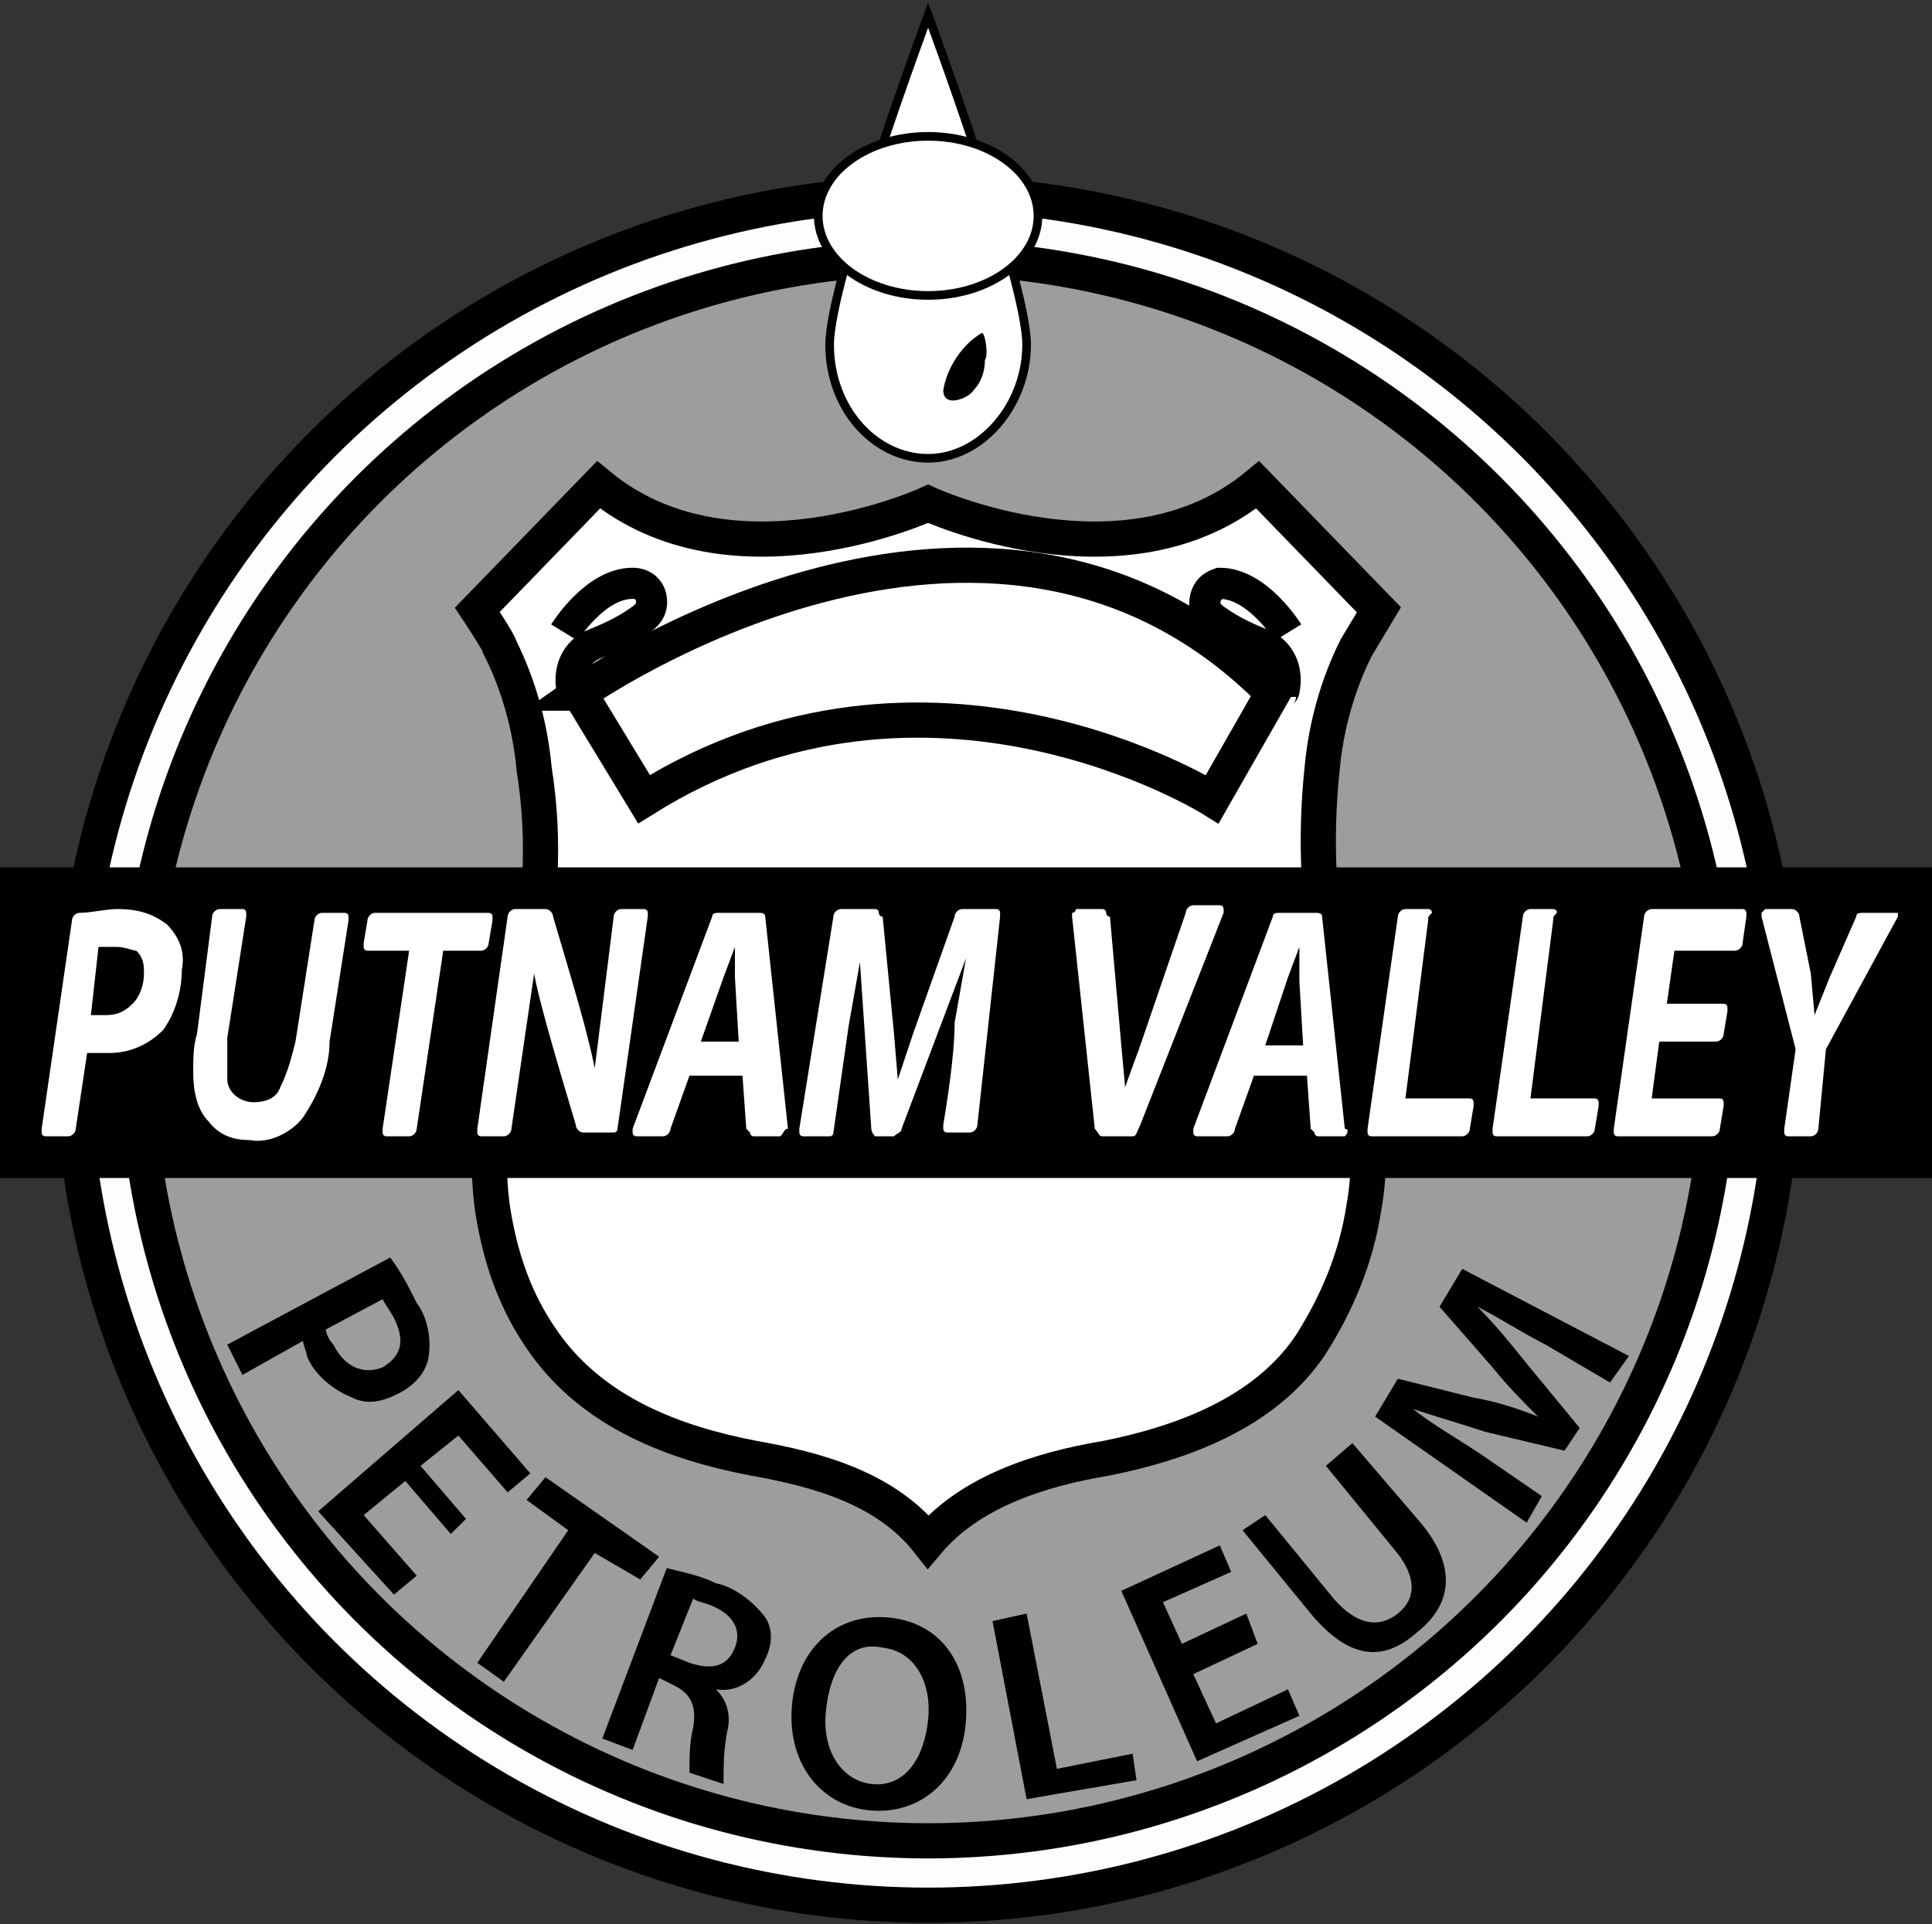
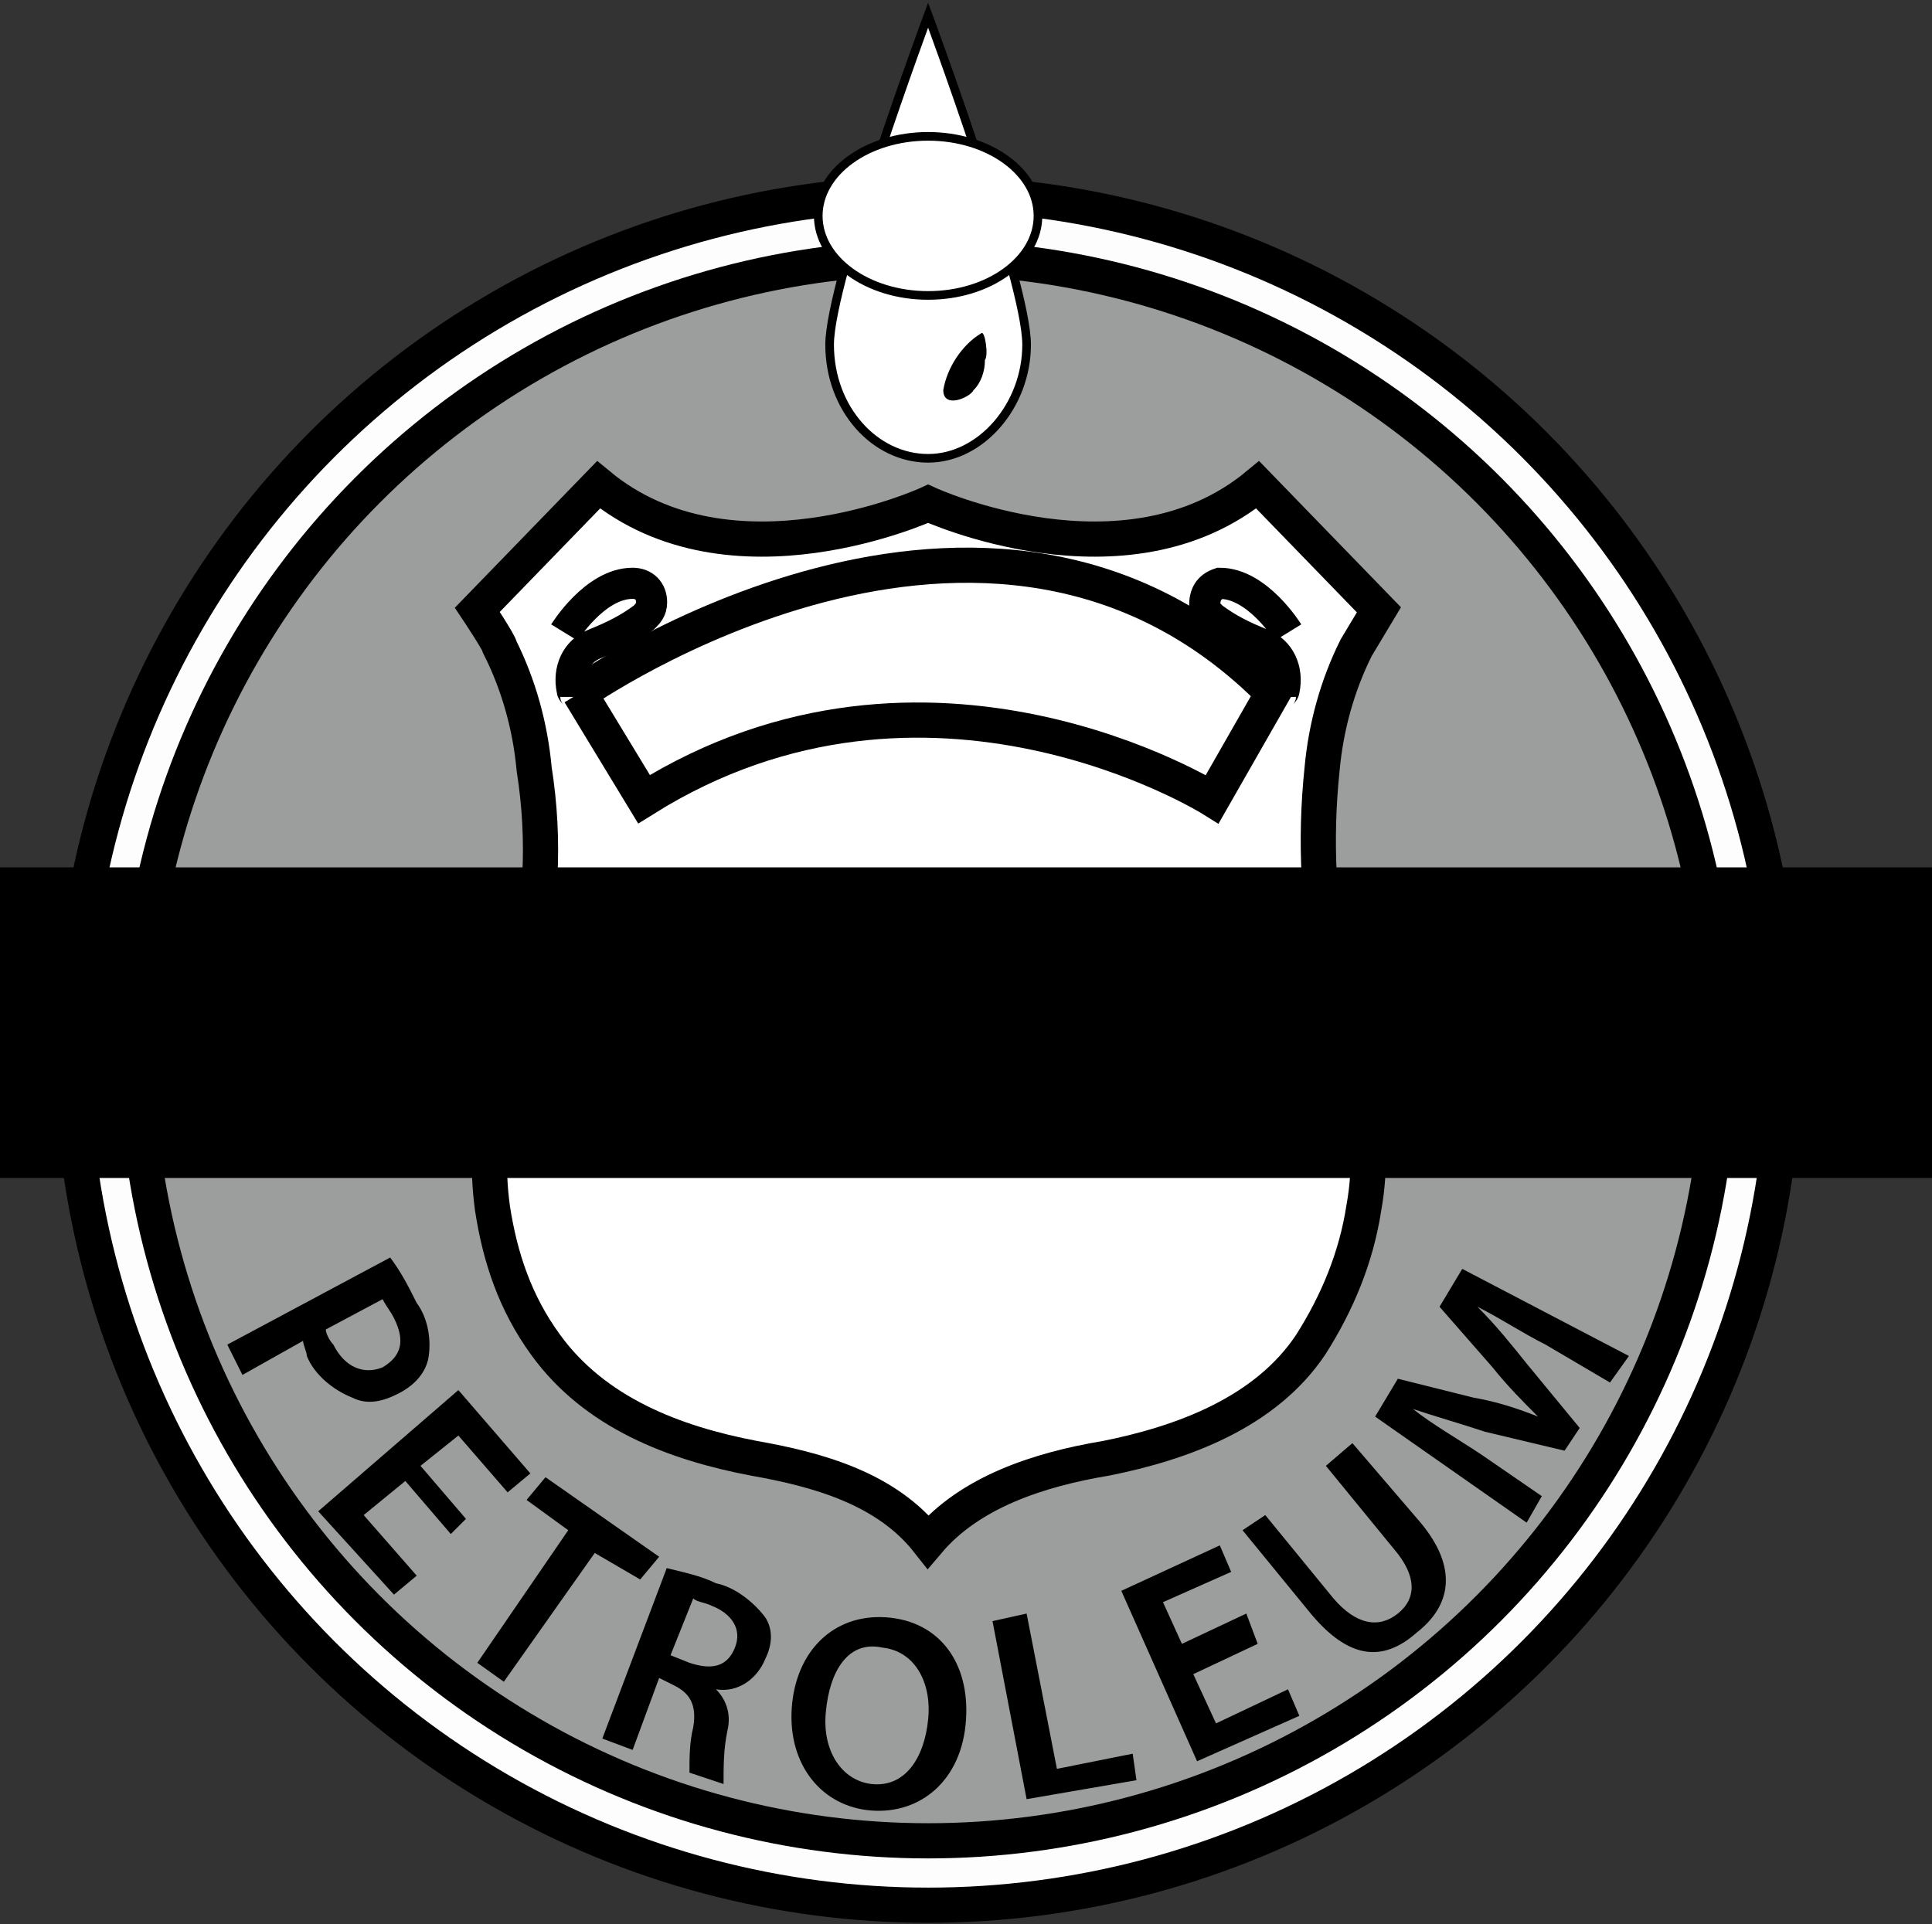
<svg xmlns="http://www.w3.org/2000/svg" xml:space="preserve" id="Layer_1" x="0" y="0" style="enable-background:new 0 0 51 50.8" version="1.1" viewBox="0 0 51 50.8">
  <rect x="0" y="0" width="51" height="50.8" fill="#333333" stroke="none" />
  <style type="text/css">.st0,.st1,.st2,.st3,.st4,.st5{fill:#fdfdfd;stroke:#000;stroke-width:.929;stroke-miterlimit:10}.st1,.st2,.st3,.st4,.st5{fill:#9c9d9d}.st2,.st3,.st4,.st5{fill:#fff;stroke-width:.228}.st3,.st4,.st5{stroke-width:.929}.st4,.st5{fill:none}.st5{stroke-width:.822}.st6{fill:#fff}</style>
  <g>
    <g id="Layer_1_1_">
      <circle cx="24.5" cy="27.7" r="22.6" class="st0" />
      <circle cx="24.5" cy="27.7" r="20.9" class="st1" />
      <path d="M27.1 9.1c0 1.6-1.2 3-2.6 3s-2.6-1.3-2.6-3S24.5.4 24.5.4s2.6 7 2.6 8.7z" class="st2" />
      <ellipse cx="24.5" cy="5.7" class="st2" rx="2.9" ry="2.1" />
      <path d="M24.5 40.7c-1.1-1.4-2.9-1.9-4.6-2.2-2.1-.4-4.2-1.2-5.5-3-.8-1.1-1.2-2.3-1.4-3.6-.3-2.2.3-3.9.8-6 .5-1.8.6-3.7.3-5.6-.1-1.1-.4-2.2-.9-3.2 0-.1-.6-1-.6-1l3.2-3.3c3.5 2.9 8.7.5 8.7.5s5.2 2.4 8.7-.5l3.2 3.3-.6 1c-.5 1-.8 2.1-.9 3.2-.2 1.9-.1 3.8.3 5.6.5 2.1 1.2 3.8.8 6-.2 1.3-.7 2.5-1.4 3.6-1.2 1.8-3.4 2.6-5.4 3-1.8.3-3.6.9-4.7 2.2z" class="st3" />
-       <path d="M15.3 18.3s10.8-7.6 18.3 0L32 21.1s-7.5-4.7-15 0l-1.7-2.8z" class="st4" />
+       <path d="M15.3 18.3s10.8-7.6 18.3 0L32 21.1s-7.5-4.7-15 0l-1.7-2.8" class="st4" />
      <path d="M34 16.7s-.8-1.3-1.8-1.3c-.3.1-.4.3-.4.6 0 .1.1.2.2.3.4.3.8.5 1.3.7.5.2.7.7.6 1.2 0 .1-.1.1-.1.2M14.9 16.7s.8-1.3 1.8-1.3c.3 0 .5.2.5.5 0 .2-.1.3-.2.4-.4.3-.8.5-1.3.7-.5.2-.7.7-.6 1.2 0 .1.1.1.1.2" class="st5" />
      <path d="M10.3 33.2c.3.4.5.8.7 1.2.3.4.4 1 .3 1.5-.1.4-.4.7-.8.9-.4.2-.8.3-1.2.1-.5-.2-1-.6-1.2-1.1 0-.1-.1-.3-.1-.4l-1.6.9-.4-.8 4.3-2.3zm-1.7 1.9c0 .1.1.3.2.4.3.6.8.8 1.3.6.5-.3.6-.7.3-1.3-.1-.2-.2-.3-.3-.5l-1.5.8zM11.9 40.5l-1.2-1.4-1.1.9 1.4 1.6-.6.5-2-2.2 3.7-3.2 1.9 2.2-.6.5-1.3-1.5-1 .8 1.2 1.4-.4.4zM15 40.4l-1.1-.8.5-.6 3 2.1-.5.6-1.2-.7-2.4 3.4-.7-.5 2.4-3.5zM17.6 41.4c.4.1.9.2 1.3.4.5.1 1 .5 1.3.9.2.3.2.7 0 1.1-.2.5-.7.9-1.3.8.3.3.4.7.3 1.1-.1.5-.1.9-.1 1.4l-.9-.3c0-.4 0-.8.1-1.2.1-.6-.1-.9-.5-1.1l-.4-.2-.7 1.9-.8-.3 1.7-4.5zm.1 2.3.5.2c.6.2 1 .1 1.2-.4.2-.5-.1-.9-.6-1.1-.2-.1-.4-.1-.5-.2l-.6 1.5zM25.5 45.4c-.1 1.6-1.2 2.5-2.5 2.4-1.3-.1-2.2-1.2-2.1-2.7.1-1.5 1.1-2.5 2.5-2.4 1.4.1 2.2 1.2 2.1 2.7zm-3.7-.2c-.1 1 .4 1.8 1.2 1.9.9.1 1.4-.7 1.5-1.7.1-.9-.3-1.8-1.2-1.9-.9-.2-1.4.6-1.5 1.7zM26.2 42.8l.9-.2.8 4.1 2-.4.1.7-2.9.5-.9-4.7zM33.2 43.4l-1.7.8.6 1.3 1.9-.9.3.7-2.7 1.2-2-4.5 2.6-1.2.3.7-1.8.8.5 1.1 1.7-.8.3.8zM33.4 40l1.8 2.2c.6.7 1.2.8 1.7.4s.5-1-.1-1.7L35 38.7l.7-.6 1.8 2.1c1 1.2.8 2.2-.1 2.9-.9.8-1.8.7-2.8-.5l-1.8-2.2.6-.4zM40.8 35.5c-.6-.3-1.2-.7-1.8-1 .5.5.9 1 1.3 1.5l1.4 1.7-.4.6-2.1-.5c-.6-.2-1.3-.4-1.9-.6.5.4 1.2.8 1.8 1.2l1.6 1.1-.4.7-4-2.8.6-1 2 .5c.6.1 1.2.3 1.7.5-.4-.4-.8-.8-1.2-1.3L38 34.5l.6-1 4.4 2.3-.5.7-1.7-1zM25.9 8.8c-.5.3-.9.9-1 1.5 0 .5.7.2.8 0 .2-.2.3-.5.3-.8.1-.1 0-.8-.1-.7zM0 22.9h51v8.2H0z" />
-       <path d="m2.3 27.8-.3 2c0 .1-.1.2-.2.2h-.6s-.1 0-.1-.1v-.1l.8-5.5c0-.1.1-.2.2-.2.3 0 .7-.1 1-.1.5 0 .9.1 1.3.4.3.3.5.7.4 1.2 0 .6-.2 1.2-.5 1.6-.4.4-.9.6-1.4.6h-.6zm.1-1h.4c.3 0 .5-.1.7-.3.2-.2.3-.5.3-.8 0-.2 0-.4-.2-.6-.1 0-.3-.1-.5-.1h-.5l-.2 1.8zM5.1 28.3c0-.3 0-.7.1-1l.4-3.1c0-.1.1-.2.2-.2h.6s.1 0 .1.1v.1L6 27.4v1.1c0 .3.3.6.7.6.3 0 .6-.1.7-.4.2-.4.3-.8.4-1.2l.5-3.2c0-.1.1-.2.2-.2h.6s.1 0 .1.1v.1l-.5 3.2c0 .7-.3 1.4-.7 2-.3.4-.9.7-1.4.6-.4 0-.8-.1-1.1-.5-.3-.3-.4-.8-.4-1.3zM9.6 24.9l.1-.6c0-.1.1-.2.2-.2h3s.1 0 .1.1v.1l-.1.6c0 .1-.1.2-.2.2h-1l-.7 4.7c0 .1-.1.2-.2.2h-.6s-.1 0-.1-.1v-.1l.7-4.7H9.7s-.1 0-.1-.1v-.1zM14.1 25.7l-.6 4.1c0 .1-.1.2-.2.2h-.6s-.1 0-.1-.1v-.1l.8-5.6c0-.1.1-.2.2-.2h.8c.1 0 .2.1.2.2.5 1.7.9 3 1.1 4l.5-4c0-.1.1-.2.2-.2h.6s.1 0 .1.1v.1l-.8 5.6s0 .1-.1.1H15.4c-.1 0-.2-.1-.2-.2-.6-2-1-3.4-1.1-4zM20.6 30h-.7s-.1 0-.1-.1l-.1-.1-.1-1.4h-1.4l-.5 1.4c0 .1-.1.2-.2.2h-.7s-.1 0-.1-.1v-.1l2.1-5.6c0-.1.1-.1.2-.1h1c.1 0 .2 0 .2.1l.6 5.6c-.1 0-.1.1-.2.2.1 0 0 0 0 0zm-1.2-5-.3.8-.6 1.7h1l-.1-1.7V25zM23 29.8l-.3-4.4-.3 1.7-.4 2.8s0 .1-.1.1h-.7s-.1 0-.1-.1v-.1l.9-5.6c0-.1.1-.2.2-.2h.9s.1 0 .1.1c0 0 0 .1.1.1l.3 3.1.1 1.2.4-1.2 1.1-3.1c0-.1.1-.2.2-.2h.9s.1 0 .1.1v.1l-.6 5.5c0 .1-.1.2-.2.2H25s-.1 0-.1-.1v-.1c.2-1.2.3-2.1.3-2.7l.3-1.7-1.7 4.5c0 .1-.1.1-.2.2h-.5s-.1-.1-.1-.2zM29.9 30h-.8c-.1 0-.1-.1-.2-.2l-.6-5.6v-.1s.1 0 .1-.1h.7s.1 0 .1.1c0 0 0 .1.1.1l.3 3.4.1 1.1.4-1.1 1.2-3.5c0-.1.1-.2.2-.2h.7s.1 0 .1.1v.1l-2.2 5.6c-.1.2-.1.3-.2.3zM35.5 30h-.7s-.1 0-.1-.1l-.1-.1-.1-1.4h-1.4l-.5 1.4c0 .1-.1.2-.2.2h-.8s-.1 0-.1-.1v-.1l2.1-5.6c0-.1.1-.1.2-.1h.9c.1 0 .2 0 .2.1l.6 5.6c.1 0 .1.1 0 .2.1 0 0 0 0 0zm-1.2-5-.3.8-.6 1.8h1l-.1-1.7V25zM37.7 24.3l-.6 4.7h1.7s.1 0 .1.1v.1l-.1.6c0 .1-.1.2-.2.2h-2.4s-.1 0-.1-.1v-.1l.8-5.6c0-.1.1-.2.2-.2h.6s.1 0 .1.1c-.1.1-.1.1-.1.2zM41 24.3l-.6 4.7h1.7s.1 0 .1.1v.1l-.1.6c0 .1-.1.2-.2.2h-2.4s-.1 0-.1-.1v-.1l.8-5.6c0-.1.1-.2.2-.2h.6s.1 0 .1.1c-.1.1-.1.1-.1.2zM45.8 25.1h-1.6l-.2 1.4h1.5s.1 0 .1.1v.1l-.1.6c0 .1-.1.2-.2.2h-1.5l-.2 1.5h1.8s.1 0 .1.1v.1l-.1.6c0 .1-.1.2-.2.2h-2.5s-.1 0-.1-.1v-.1l.8-5.6c0-.1.1-.2.2-.2H46s.1 0 .1.1v.1l-.1.7c0 .1-.1.2-.2.2zM47.9 26.8l.4-1 .7-1.6c0-.1.1-.1.2-.1h.9v.1l-1.9 3.5-.2 2.1c0 .1-.1.2-.2.2h-.6s-.1 0-.1-.1v-.1l.3-2.1-.9-3.5v-.1l.1-.1h.7c.1 0 .2.1.2.2l.3 1.5.1 1.1z" class="st6" />
    </g>
  </g>
</svg>